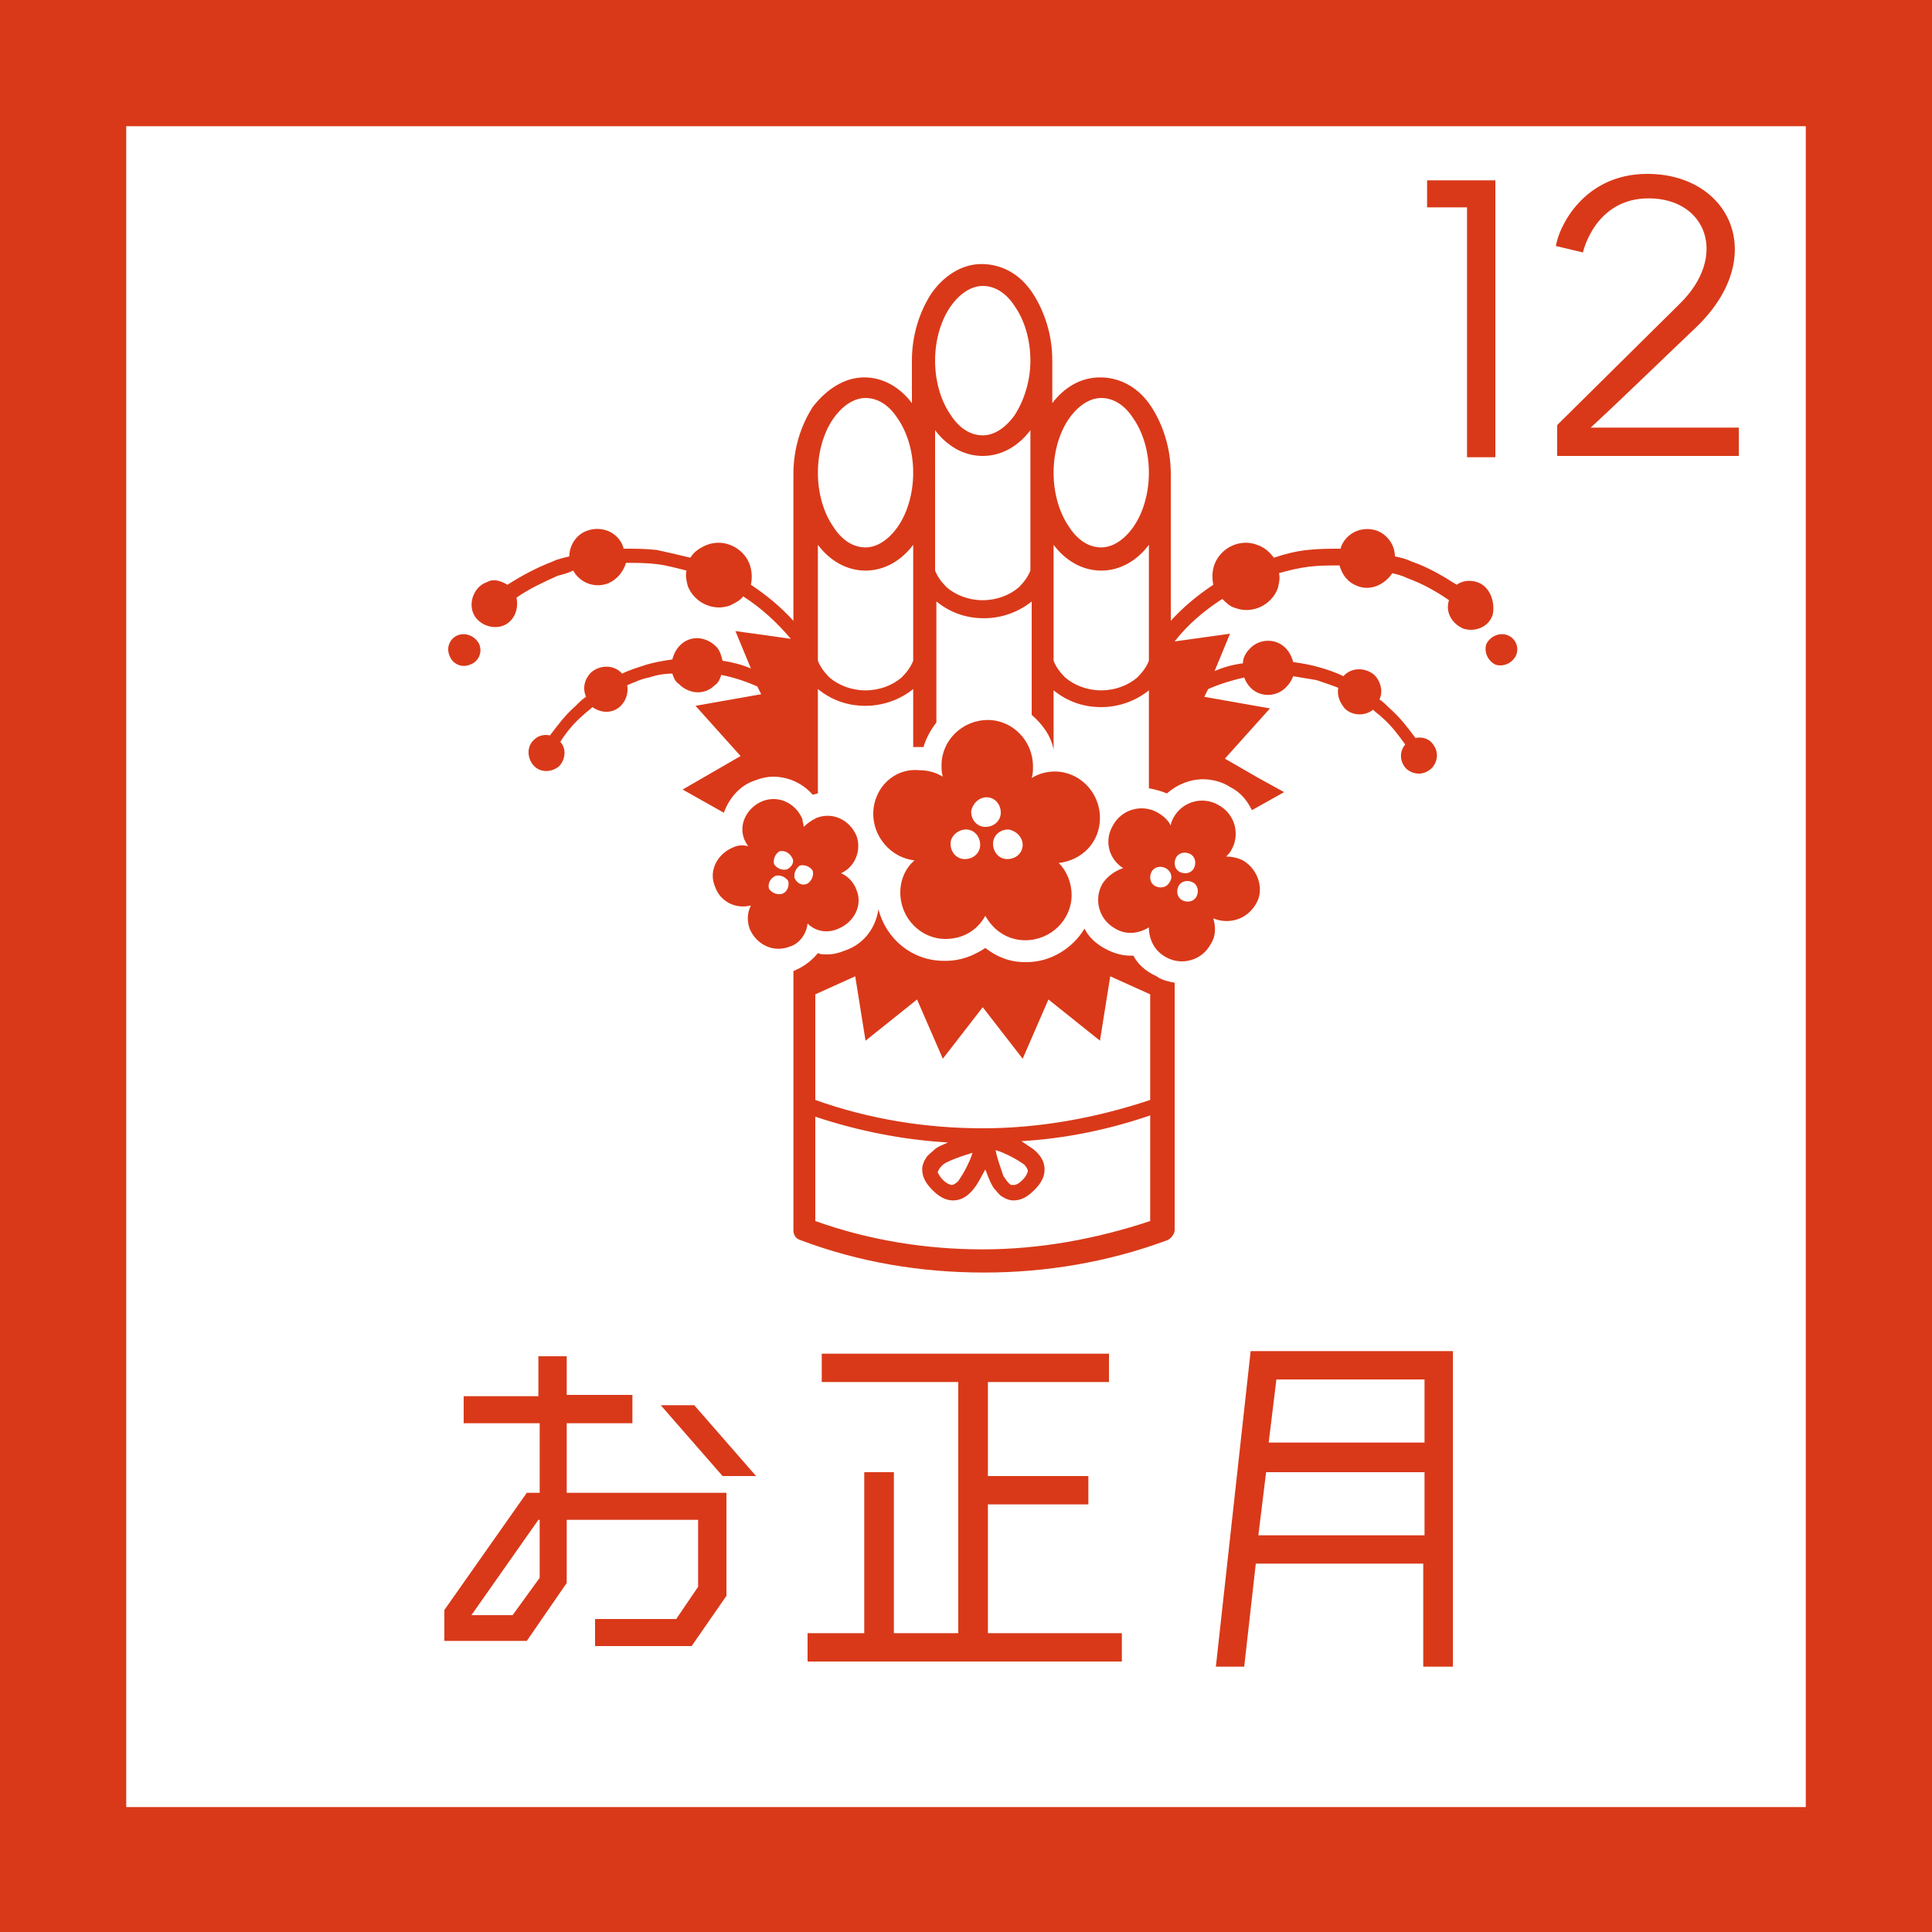
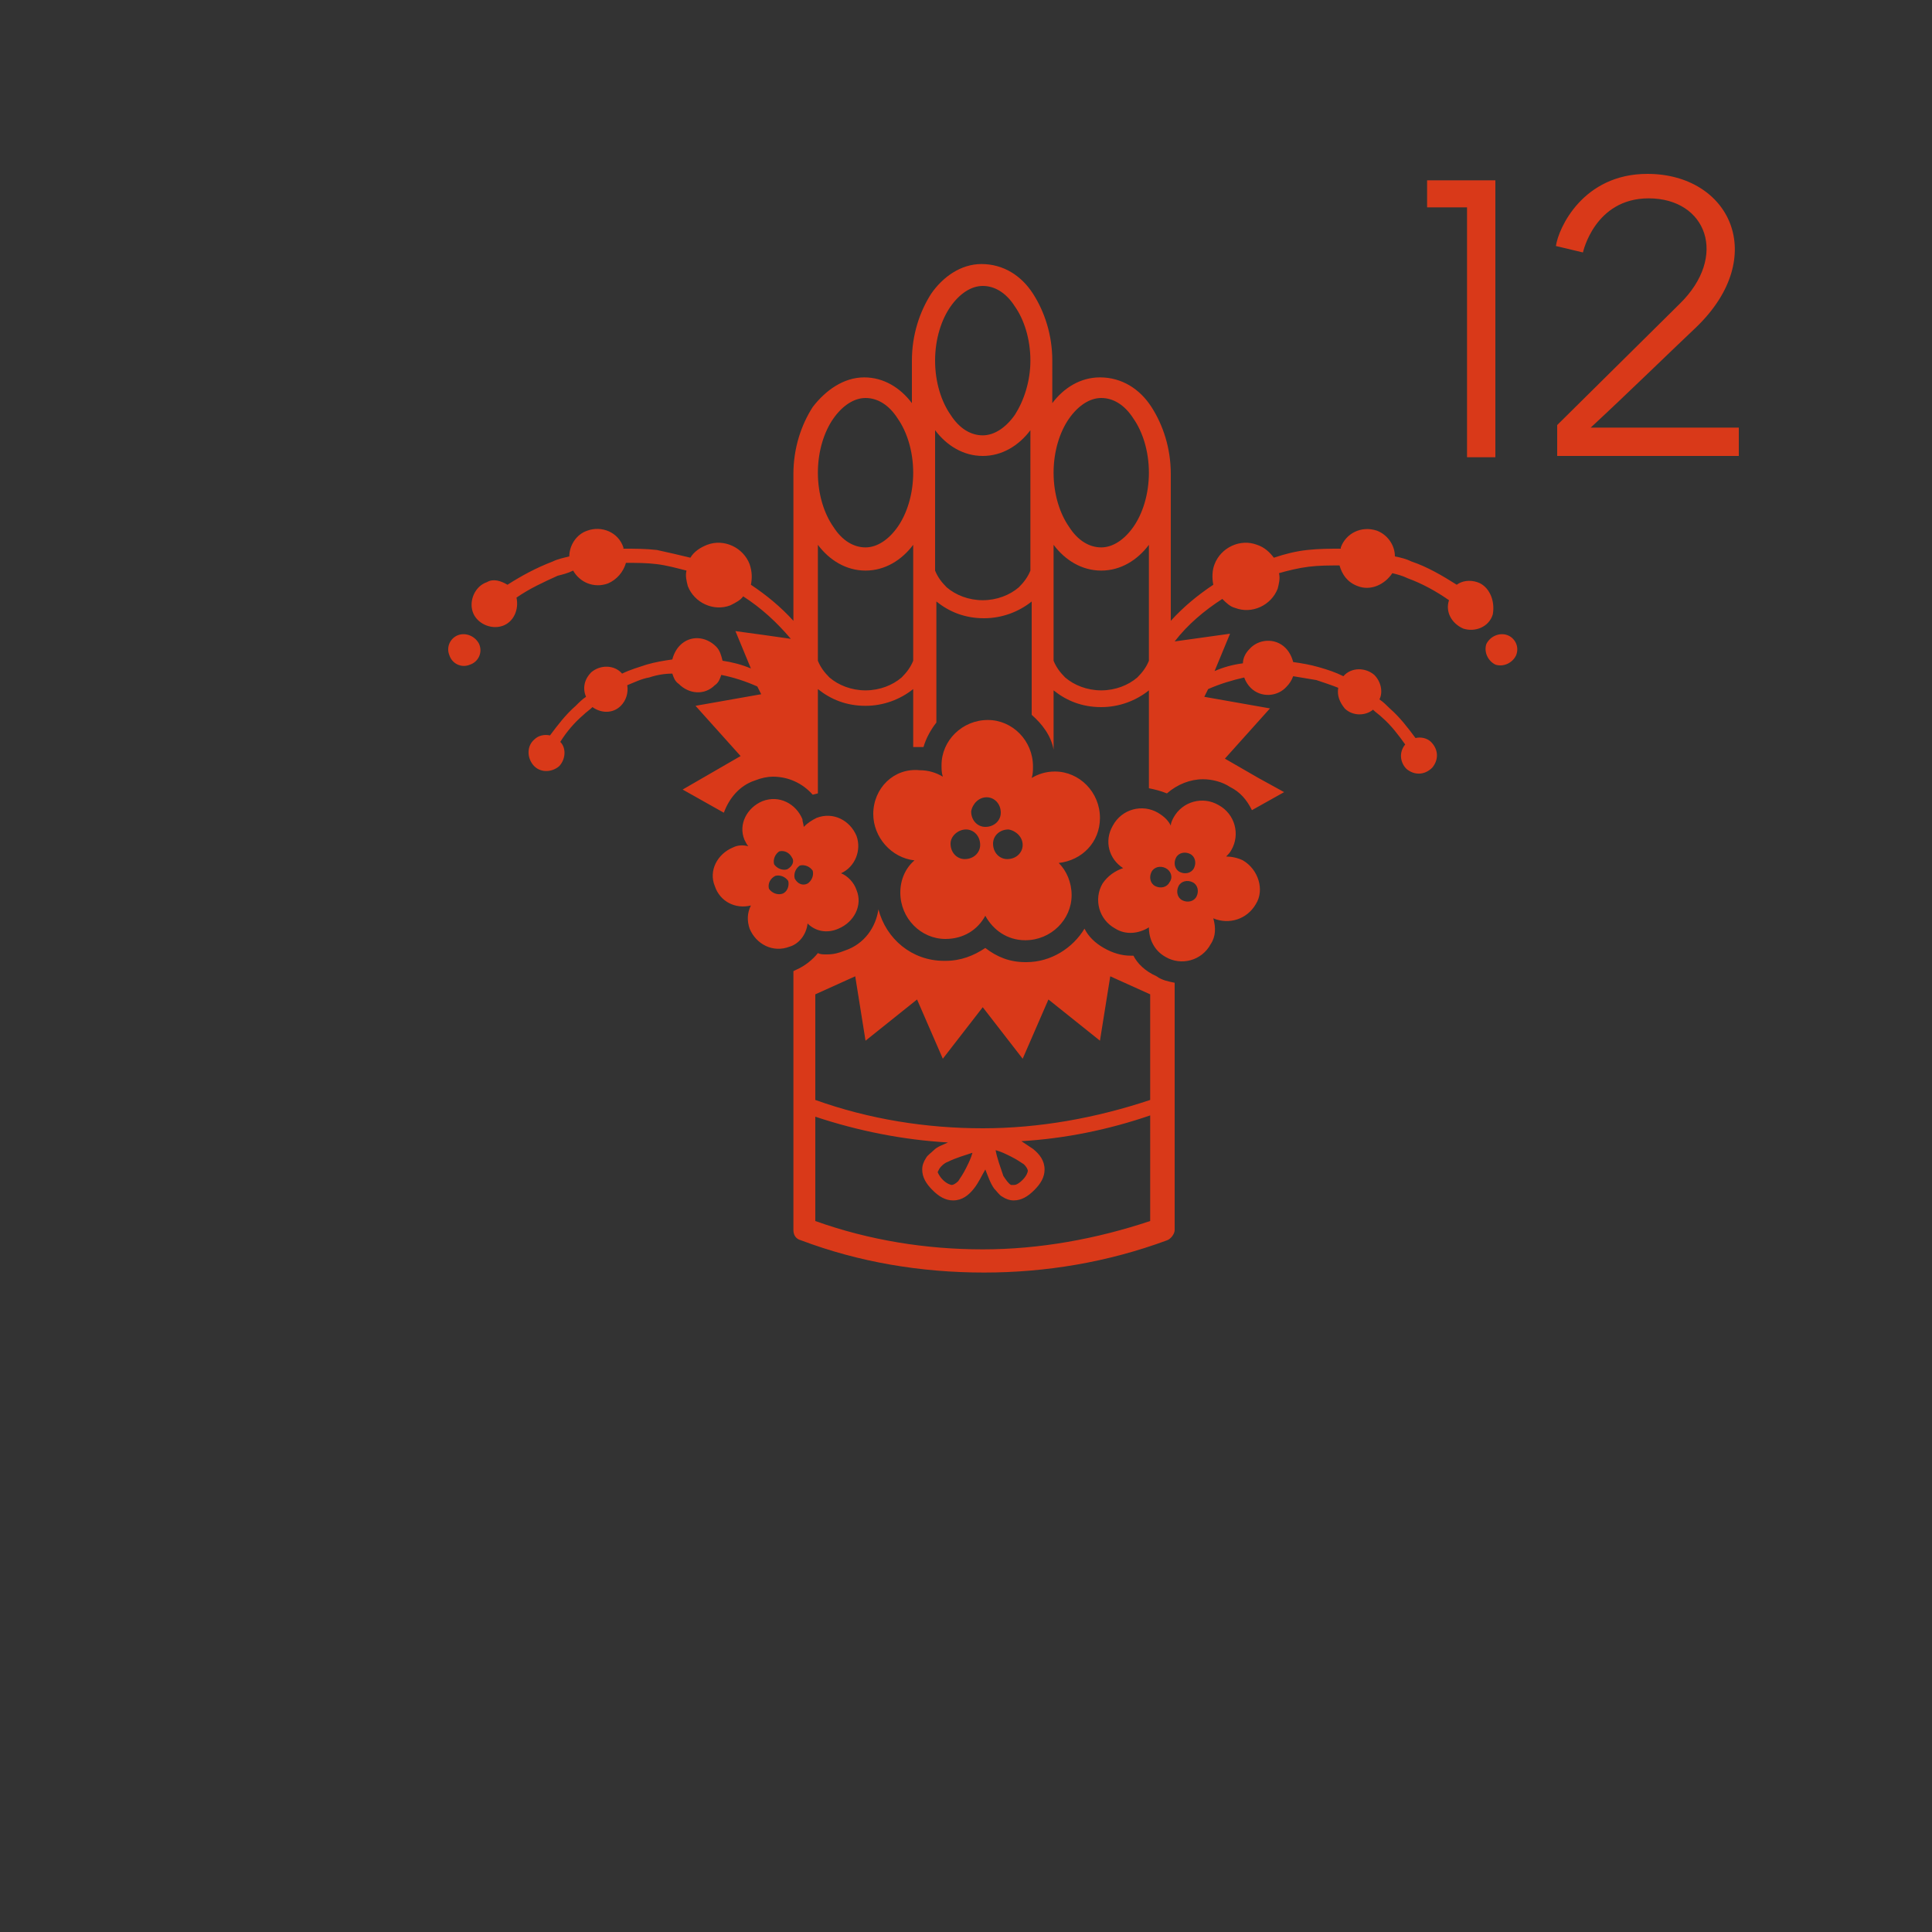
<svg xmlns="http://www.w3.org/2000/svg" version="1.1" id="レイヤー_1" x="0px" y="0px" viewBox="0 0 150 150" style="enable-background:new 0 0 150 150;" xml:space="preserve">
  <rect x="0" y="0" width="150" height="150" fill="#333333" stroke="none" />
  <style type="text/css">
	.st0{fill:#FFFFFF;}
	.st1{fill:#D93919;}
</style>
  <g>
-     <rect x="4.9" y="4.9" class="st0" width="140.2" height="140.2" />
-     <path class="st1" d="M140.2,9.8v130.5H9.8V9.8H140.2 M150,0H0v150h150V0L150,0z" />
-   </g>
+     </g>
  <g>
-     <path class="st1" d="M56.4,115.9v8l-2.7,3.9h-7.5v-2.1h6.3l1.7-2.5V118H44v4.9l-3.1,4.5h-6.4V125l6.4-9.1h1v-5.4H36v-2.1h5.8v-3.1   H44v3h5.1v2.2H44v5.4H56.4z M41.9,122.5V118h-0.1l-5.2,7.4h3.2L41.9,122.5z M58.7,114.6h-2.6l-4.8-5.5h2.6L58.7,114.6z" />
-     <path class="st1" d="M76.7,126.8h10.4v2.2H62.7v-2.2h4.4v-12.5h2.3v12.5h5v-19.5H63.8v-2.2h22.3v2.2h-9.4v7.3h7.8v2.2h-7.8V126.8z" />
-     <path class="st1" d="M97.1,104.9h15.7v24.5h-2.3v-8H97.5l-0.9,8h-2.2L97.1,104.9z M97.7,119.2h12.9v-4.9H98.3L97.7,119.2z    M110.6,107.1H99.1l-0.6,4.9h12.1V107.1z" />
-   </g>
+     </g>
  <g>
    <path class="st1" d="M110.8,14h5.3v21.5h-2.2V16.1h-3.1V14z" />
    <path class="st1" d="M120.8,19.1c0.2-1.4,2.1-5.6,7.1-5.6c6.4,0,9.5,6.4,3.8,11.9c-1.7,1.6-5.6,5.4-8.2,7.8H135v2.2h-14.1v-2.4   l9.5-9.4c3.8-3.7,2.1-8.2-2.4-8.2c-4.2,0-5.1,4.2-5.1,4.2L120.8,19.1z" />
  </g>
  <path class="st1" d="M35.6,49.3c-0.6,0.2-1,0.9-0.7,1.6c0.2,0.6,0.9,1,1.6,0.7c0.6-0.2,1-0.9,0.7-1.6C36.9,49.4,36.2,49.1,35.6,49.3  z M117,49.3c-0.6-0.2-1.3,0.1-1.6,0.7c-0.2,0.6,0.1,1.3,0.7,1.6c0.6,0.2,1.3-0.1,1.6-0.7C118,50.2,117.6,49.5,117,49.3z M60.7,66.2  L60.7,66.2L60.6,66l0,0L60.7,66.2z M114.7,45.2c-0.6-0.2-1.2-0.1-1.6,0.2c-1.1-0.7-2.3-1.4-3.5-1.8c-0.4-0.2-0.8-0.3-1.3-0.4  c0-0.9-0.6-1.7-1.4-2c-1.2-0.4-2.4,0.2-2.8,1.3l0,0.1c-0.8,0-1.7,0-2.6,0.1c-0.9,0.1-1.7,0.3-2.6,0.6c-0.3-0.4-0.7-0.8-1.3-1  c-1.3-0.5-2.8,0.2-3.3,1.5c-0.2,0.5-0.2,1.1-0.1,1.6c-1.2,0.8-2.3,1.7-3.3,2.8V36.8c0-2-0.6-3.8-1.5-5.2c-0.9-1.4-2.3-2.3-4-2.3  c-1.5,0-2.8,0.8-3.7,2V28c0-2-0.6-3.8-1.5-5.2c-0.9-1.4-2.3-2.3-4-2.3c-1.6,0-3,1-3.9,2.3c-0.9,1.4-1.5,3.2-1.5,5.2v3.3  c-0.9-1.2-2.2-2-3.7-2c-1.6,0-3,1-4,2.3c-0.9,1.4-1.5,3.2-1.5,5.2v11.4c-1-1.1-2.1-2-3.3-2.8c0.1-0.5,0.1-1-0.1-1.6  c-0.5-1.3-2-2-3.3-1.5c-0.5,0.2-1,0.5-1.3,1c-0.8-0.2-1.7-0.4-2.6-0.6c-0.9-0.1-1.7-0.1-2.6-0.1l0-0.1c-0.4-1.2-1.7-1.7-2.8-1.3  c-0.9,0.3-1.4,1.2-1.4,2c-0.4,0.1-0.9,0.2-1.3,0.4c-1.3,0.5-2.4,1.1-3.5,1.8c-0.5-0.3-1.1-0.5-1.6-0.2c-0.9,0.3-1.4,1.4-1.1,2.3  c0.3,0.9,1.4,1.4,2.3,1.1c0.9-0.3,1.3-1.3,1.1-2.2c1-0.7,2.1-1.2,3.2-1.7c0.4-0.1,0.8-0.2,1.2-0.4c0.5,0.9,1.6,1.4,2.7,1  c0.7-0.3,1.2-0.9,1.4-1.6c0.8,0,1.6,0,2.4,0.1c0.8,0.1,1.5,0.3,2.3,0.5c-0.1,0.4,0,0.8,0.1,1.2c0.5,1.3,2,2,3.3,1.5  c0.4-0.2,0.8-0.4,1-0.7c1.4,0.9,2.6,2,3.7,3.3l-2.1-0.3l-2.2-0.3l1.2,2.9c-0.7-0.3-1.5-0.5-2.2-0.6c-0.1-0.4-0.2-0.8-0.5-1.1  c-0.8-0.8-2-0.9-2.8-0.1c-0.3,0.3-0.5,0.7-0.6,1.1c-0.7,0.1-1.3,0.2-2,0.4c-0.6,0.2-1.3,0.4-1.9,0.7l0,0c-0.6-0.7-1.7-0.7-2.4-0.1  c-0.5,0.5-0.7,1.2-0.4,1.9c-0.3,0.2-0.5,0.4-0.8,0.7c-0.8,0.7-1.4,1.5-2,2.3c-0.4-0.1-0.9,0-1.2,0.3c-0.6,0.5-0.6,1.4-0.1,2  c0.5,0.6,1.4,0.6,2,0.1c0.5-0.5,0.6-1.4,0.1-1.9c0.5-0.8,1.1-1.5,1.8-2.1c0.2-0.2,0.5-0.4,0.7-0.6c0.7,0.5,1.6,0.5,2.2-0.1  c0.4-0.4,0.6-1,0.5-1.6c0.5-0.2,1.1-0.5,1.7-0.6c0.6-0.2,1.2-0.3,1.8-0.3c0.1,0.3,0.2,0.6,0.5,0.8c0.8,0.8,2,0.9,2.8,0.1  c0.3-0.2,0.4-0.5,0.5-0.8c1,0.2,1.9,0.5,2.8,0.9l0.3,0.6l-5.1,0.9l3.5,3.9L53,61.3l3.2,1.8c0.4-1.1,1.2-2.1,2.4-2.5  c0.5-0.2,1-0.3,1.4-0.3c1.2,0,2.3,0.5,3.1,1.4l0.4-0.1v-8.2c0,0,0,0,0,0.1c1,0.8,2.2,1.3,3.7,1.3c1.4,0,2.7-0.5,3.7-1.3c0,0,0,0,0,0  V58c0.2,0,0.3,0,0.5,0h0.1l0.2,0c0.2-0.7,0.6-1.4,1-1.9v-9.5c0,0,0,0,0,0.1c1,0.8,2.2,1.3,3.7,1.3c1.4,0,2.7-0.5,3.7-1.3  c0,0,0,0,0,0v8.8c0.8,0.7,1.5,1.6,1.7,2.7v-4.6c0,0,0,0,0,0c1,0.8,2.2,1.3,3.7,1.3c1.4,0,2.7-0.5,3.7-1.3c0,0,0,0,0,0v7.6  c0.5,0.1,0.9,0.2,1.4,0.4c0.8-0.7,1.8-1.1,2.8-1.1c0.7,0,1.5,0.2,2.1,0.6c0.8,0.4,1.3,1,1.7,1.8l2.5-1.4l-2-1.1l-2.6-1.5l3.5-3.9  l-5.1-0.9l0.3-0.6c0.9-0.4,1.9-0.7,2.8-0.9c0.1,0.3,0.3,0.6,0.5,0.8c0.8,0.8,2.1,0.7,2.8-0.1c0.2-0.2,0.4-0.5,0.5-0.8  c0.6,0.1,1.2,0.2,1.8,0.3c0.6,0.2,1.2,0.4,1.7,0.6c-0.1,0.6,0.1,1.1,0.5,1.6c0.6,0.6,1.6,0.6,2.2,0.1c0.2,0.2,0.5,0.4,0.7,0.6  c0.7,0.6,1.3,1.4,1.8,2.1c-0.5,0.6-0.4,1.4,0.1,1.9c0.6,0.5,1.4,0.5,2-0.1c0.5-0.6,0.5-1.4-0.1-2c-0.3-0.3-0.8-0.4-1.2-0.3  c-0.6-0.8-1.2-1.6-2-2.3c-0.2-0.2-0.5-0.5-0.8-0.7c0.3-0.6,0.1-1.4-0.4-1.9c-0.7-0.6-1.8-0.6-2.4,0.1l0,0c-0.6-0.3-1.2-0.5-1.9-0.7  c-0.7-0.2-1.3-0.3-2-0.4c-0.1-0.4-0.3-0.8-0.6-1.1c-0.8-0.8-2.1-0.7-2.8,0.1c-0.3,0.3-0.5,0.7-0.5,1.1c-0.8,0.1-1.5,0.3-2.2,0.6  l1.2-2.9l-4.3,0.6c1-1.3,2.3-2.4,3.7-3.3c0.3,0.3,0.6,0.6,1,0.7c1.3,0.5,2.8-0.2,3.3-1.5c0.1-0.4,0.2-0.8,0.1-1.2  c0.7-0.2,1.5-0.4,2.3-0.5c0.8-0.1,1.6-0.1,2.4-0.1c0.2,0.7,0.6,1.3,1.4,1.6c1,0.4,2.1-0.1,2.7-1c0.4,0.1,0.8,0.2,1.2,0.4  c1.1,0.4,2.2,1,3.2,1.7c-0.3,0.9,0.2,1.8,1.1,2.2c0.9,0.3,2-0.1,2.3-1.1C116.1,46.6,115.6,45.5,114.7,45.2z M70.9,51.3  c-0.2,0.5-0.5,0.9-0.9,1.3c-0.7,0.6-1.7,1-2.8,1c-1.1,0-2.1-0.4-2.8-1c-0.4-0.4-0.7-0.8-0.9-1.3v-9c0.9,1.2,2.2,2,3.7,2  c1.5,0,2.8-0.8,3.7-2V51.3z M69.7,40.9c-0.7,1-1.6,1.6-2.5,1.6c-0.9,0-1.8-0.5-2.5-1.6c-0.7-1-1.2-2.5-1.2-4.2  c0-1.7,0.5-3.2,1.2-4.2c0.7-1,1.6-1.6,2.5-1.6c0.9,0,1.8,0.5,2.5,1.6c0.7,1,1.2,2.5,1.2,4.2C70.9,38.4,70.4,39.9,69.7,40.9z   M80,44.3c-0.2,0.5-0.5,0.9-0.9,1.3c-0.7,0.6-1.7,1-2.8,1c-1.1,0-2.1-0.4-2.8-1c-0.4-0.4-0.7-0.8-0.9-1.3V33.4c0.9,1.2,2.2,2,3.7,2  c1.5,0,2.8-0.8,3.7-2V44.3z M78.8,32.2c-0.7,1-1.6,1.6-2.5,1.6c-0.9,0-1.8-0.5-2.5-1.6c-0.7-1-1.2-2.5-1.2-4.2  c0-1.7,0.5-3.2,1.2-4.2c0.7-1,1.6-1.6,2.5-1.6c0.9,0,1.8,0.5,2.5,1.6c0.7,1,1.2,2.5,1.2,4.2C80,29.6,79.5,31.1,78.8,32.2z   M89.2,51.3c-0.2,0.5-0.5,0.9-0.9,1.3c-0.7,0.6-1.7,1-2.8,1c-1.1,0-2.1-0.4-2.8-1c-0.4-0.4-0.7-0.8-0.9-1.3v-9c0.9,1.2,2.2,2,3.7,2  c1.5,0,2.8-0.8,3.7-2V51.3z M88,40.9c-0.7,1-1.6,1.6-2.5,1.6c-0.9,0-1.8-0.5-2.5-1.6c-0.7-1-1.2-2.5-1.2-4.2c0-1.7,0.5-3.2,1.2-4.2  c0.7-1,1.6-1.6,2.5-1.6c0.9,0,1.8,0.5,2.5,1.6c0.7,1,1.2,2.5,1.2,4.2C89.2,38.4,88.7,39.9,88,40.9z M96.5,66.8  c-0.4-0.2-0.9-0.3-1.3-0.3c0.1-0.1,0.3-0.3,0.4-0.5c0.7-1.2,0.3-2.8-1-3.5c-1.2-0.7-2.8-0.3-3.5,1c-0.1,0.2-0.2,0.4-0.2,0.6  c-0.2-0.4-0.5-0.7-1-1c-1.2-0.7-2.8-0.3-3.5,1c-0.7,1.2-0.3,2.6,0.8,3.3c-0.6,0.2-1.2,0.6-1.6,1.2c-0.7,1.2-0.3,2.8,1,3.5  c0.8,0.5,1.8,0.4,2.6-0.1c0,0.9,0.4,1.8,1.3,2.3c1.2,0.7,2.8,0.3,3.5-1c0.4-0.6,0.4-1.3,0.2-2c1.2,0.5,2.6,0.1,3.3-1.1  C98.2,69.1,97.7,67.5,96.5,66.8z M90.8,68.5c-0.2,0.4-0.7,0.5-1.1,0.3c-0.4-0.2-0.5-0.7-0.3-1.1c0.2-0.4,0.7-0.5,1.1-0.3  C90.9,67.6,91.1,68.1,90.8,68.5z M91.3,66.6c0.2-0.4,0.7-0.5,1.1-0.3c0.4,0.2,0.5,0.7,0.3,1.1c-0.2,0.4-0.7,0.5-1.1,0.3  C91.2,67.5,91.1,67,91.3,66.6z M92.9,69.6c-0.2,0.4-0.7,0.5-1.1,0.3c-0.4-0.2-0.5-0.7-0.3-1.1c0.2-0.4,0.7-0.5,1.1-0.3  C93,68.7,93.1,69.2,92.9,69.6z M62.7,71.7c0.6,0.6,1.5,0.8,2.4,0.4c1.2-0.5,1.9-1.8,1.4-3c-0.2-0.6-0.7-1.1-1.2-1.3  c1.1-0.5,1.6-1.8,1.2-2.9c-0.5-1.2-1.8-1.9-3.1-1.4c-0.4,0.2-0.7,0.4-1,0.7c0-0.2-0.1-0.4-0.1-0.6c-0.5-1.2-1.8-1.9-3.1-1.4  c-1.2,0.5-1.9,1.8-1.4,3c0.1,0.2,0.2,0.4,0.3,0.5c-0.4-0.1-0.8-0.1-1.2,0.1c-1.2,0.5-1.9,1.8-1.4,3c0.4,1.2,1.6,1.8,2.8,1.5  c-0.3,0.6-0.3,1.2-0.1,1.8c0.5,1.2,1.8,1.9,3.1,1.4C62,73.3,62.6,72.6,62.7,71.7z M60.7,69.4c-0.4,0.1-0.8-0.1-1-0.4  c-0.1-0.4,0.1-0.8,0.5-1c0.4-0.1,0.8,0.1,1,0.4C61.3,68.8,61.1,69.3,60.7,69.4z M61.1,67.5c-0.4,0.1-0.8-0.1-1-0.4  c-0.1-0.4,0.1-0.8,0.4-1l0,0c0.4-0.1,0.8,0.1,1,0.5C61.7,66.9,61.5,67.3,61.1,67.5z M61.7,68.2c-0.1-0.4,0.1-0.8,0.4-1  c0.4-0.1,0.8,0.1,1,0.4c0.1,0.4-0.1,0.8-0.4,1C62.3,68.8,61.9,68.6,61.7,68.2z M67.8,63.2c0,1.8,1.4,3.4,3.2,3.6  c-0.7,0.6-1.1,1.5-1.1,2.5c0,2,1.6,3.6,3.5,3.6c1.4,0,2.5-0.7,3.1-1.8c0.6,1.1,1.7,1.9,3.1,1.9c2,0,3.6-1.6,3.6-3.5  c0-1-0.4-1.9-1-2.5c1.8-0.2,3.2-1.6,3.2-3.5c0-2-1.6-3.6-3.5-3.6c-0.7,0-1.3,0.2-1.8,0.5c0.1-0.3,0.1-0.6,0.1-0.9  c0-2-1.6-3.6-3.5-3.6c-2,0-3.6,1.6-3.6,3.5c0,0.3,0,0.6,0.1,0.9c-0.5-0.3-1.1-0.5-1.8-0.5C69.4,59.6,67.8,61.2,67.8,63.2z   M79.4,65.6c0,0.6-0.5,1.1-1.2,1.1c-0.6,0-1.1-0.5-1.1-1.2c0-0.6,0.5-1.1,1.2-1.1C78.9,64.5,79.4,65,79.4,65.6z M76.6,61.9  c0.6,0,1.1,0.5,1.1,1.2c0,0.6-0.5,1.1-1.2,1.1c-0.6,0-1.1-0.5-1.1-1.2C75.5,62.4,76,61.9,76.6,61.9z M75,64.4c0.6,0,1.1,0.5,1.1,1.2  c0,0.6-0.5,1.1-1.2,1.1c-0.6,0-1.1-0.5-1.1-1.2C73.8,64.9,74.4,64.4,75,64.4z M88,74.2l-0.2,0c-0.7,0-1.4-0.2-2.1-0.6  c-0.7-0.4-1.2-0.9-1.5-1.5c-0.9,1.5-2.6,2.6-4.5,2.6h-0.1c-1.2,0-2.2-0.4-3.1-1.1c-0.9,0.6-1.9,1-3.1,1h-0.1c-2.5,0-4.5-1.7-5.1-4  c-0.2,1.4-1.1,2.7-2.6,3.2c-0.5,0.2-0.9,0.3-1.4,0.3c-0.3,0-0.5,0-0.7-0.1c-0.4,0.5-1,1-1.7,1.3l-0.2,0.1v20.1  c0,0.4,0.2,0.7,0.6,0.8c4.5,1.7,9.3,2.5,14.2,2.5c4.8,0,9.6-0.8,14.2-2.5c0.3-0.1,0.6-0.5,0.6-0.8V76.3c-0.5-0.1-1-0.2-1.4-0.5  C88.9,75.4,88.3,74.8,88,74.2z M89.3,94.8c-4.2,1.4-8.6,2.2-13,2.2c-4.4,0-8.8-0.7-13-2.2v-8.1c3.3,1.1,6.8,1.8,10.3,2  c-0.4,0.2-0.8,0.3-1.1,0.6c-0.2,0.2-0.5,0.4-0.6,0.6c-0.2,0.3-0.3,0.6-0.3,0.9c0,0.6,0.3,1.1,0.8,1.6c0.5,0.5,1,0.8,1.6,0.8  c0.7,0,1.2-0.4,1.6-0.9c0.4-0.5,0.6-1,0.9-1.5c0.2,0.5,0.4,1.1,0.7,1.5c0.2,0.2,0.4,0.5,0.6,0.6c0.3,0.2,0.6,0.3,0.9,0.3  c0.6,0,1.1-0.3,1.6-0.8c0.5-0.5,0.8-1,0.8-1.6c0-0.7-0.4-1.2-0.9-1.6c-0.3-0.2-0.6-0.4-0.9-0.6c3.4-0.2,6.8-0.9,10-2V94.8z   M73.6,90.2c0.6-0.3,1.3-0.5,1.9-0.7l0,0c-0.1,0.4-0.3,0.8-0.5,1.2c-0.2,0.4-0.4,0.7-0.6,1c-0.2,0.2-0.4,0.3-0.5,0.3  c-0.1,0-0.4-0.1-0.7-0.4c-0.3-0.3-0.4-0.6-0.4-0.6l0.1-0.2C73,90.6,73.3,90.3,73.6,90.2z M77.3,89.3c0.4,0.1,0.8,0.3,1.2,0.5  c0.4,0.2,0.7,0.4,1,0.6c0.2,0.2,0.3,0.4,0.3,0.5c0,0.1-0.1,0.4-0.4,0.7C79,92,78.8,92,78.7,92L78.5,92c-0.2-0.1-0.4-0.4-0.6-0.7  C77.7,90.7,77.4,89.9,77.3,89.3L77.3,89.3z M89.3,85.4c-4.2,1.4-8.6,2.2-13,2.2c-4.4,0-8.8-0.7-13-2.2v-8.2l3.1-1.4l0.8,5l4-3.2  l2,4.6l3.1-4l3.1,4l2-4.6l4,3.2l0.8-5l3.1,1.4V85.4z M89.6,62.6L89.6,62.6L89.6,62.6L89.6,62.6z" />
  <g>
</g>
  <g>
</g>
  <g>
</g>
  <g>
</g>
  <g>
</g>
  <g>
</g>
  <g>
</g>
  <g>
</g>
  <g>
</g>
  <g>
</g>
  <g>
</g>
  <g>
</g>
  <g>
</g>
  <g>
</g>
  <g>
</g>
</svg>